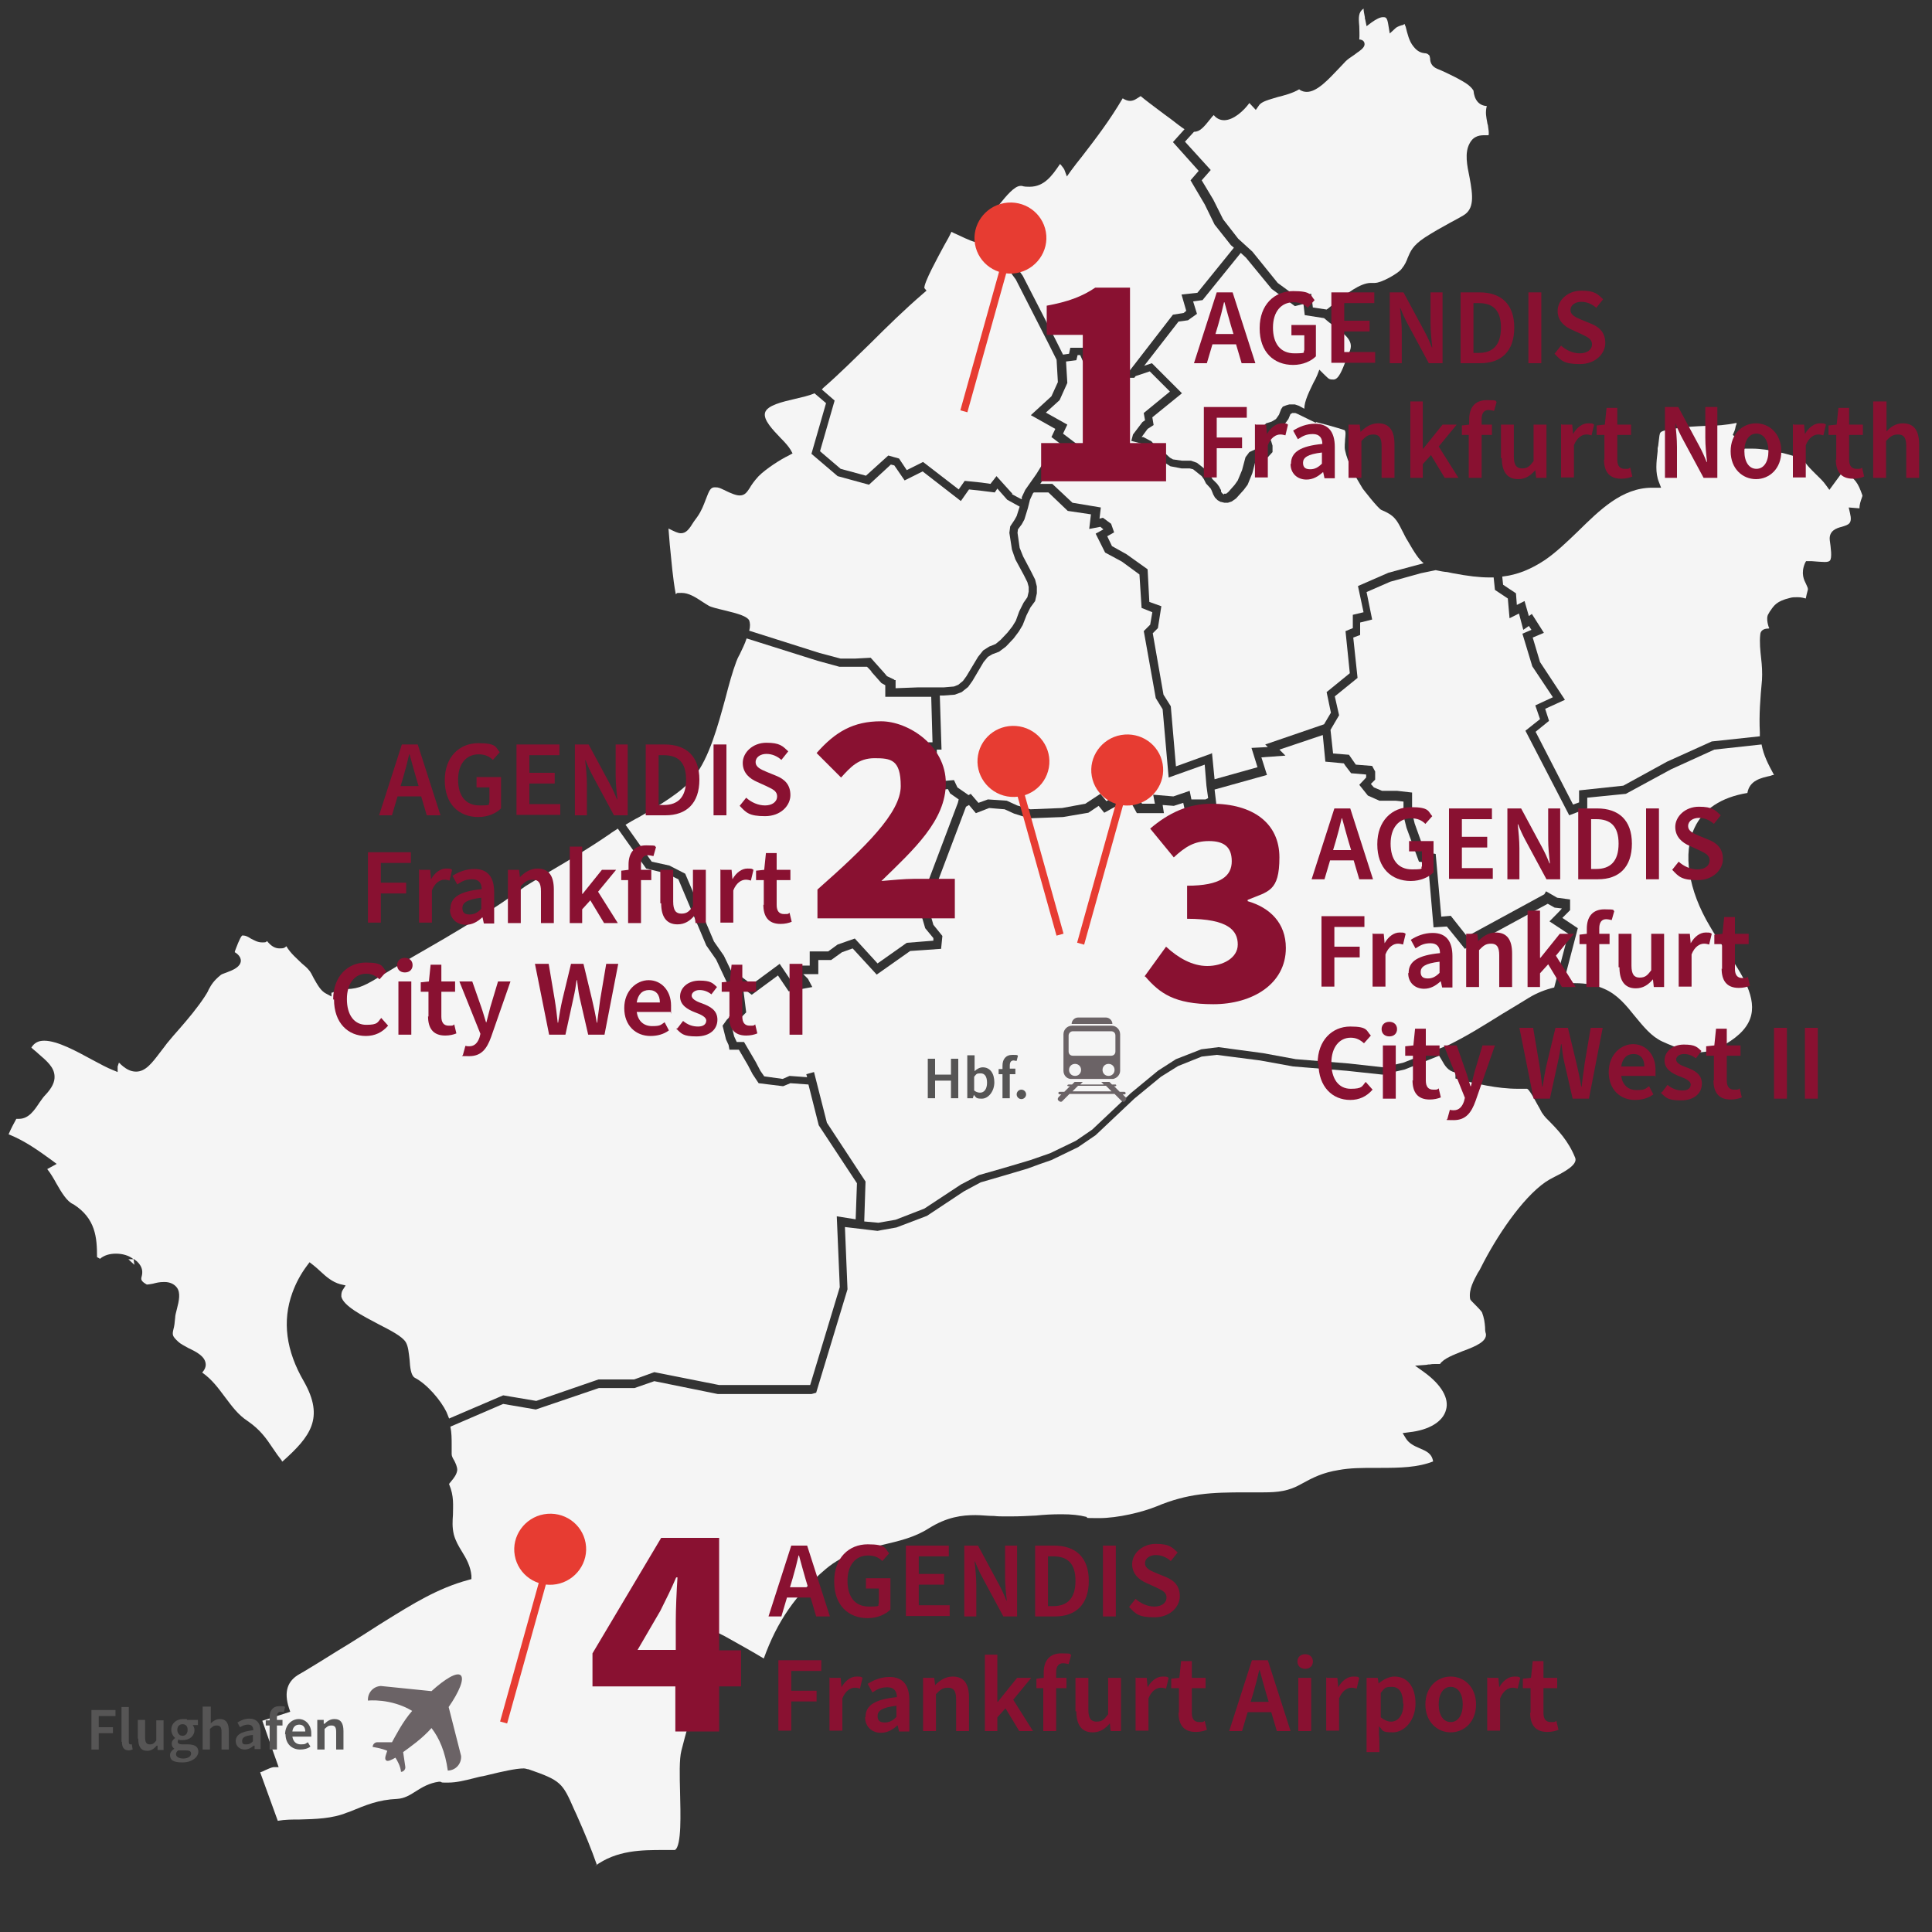
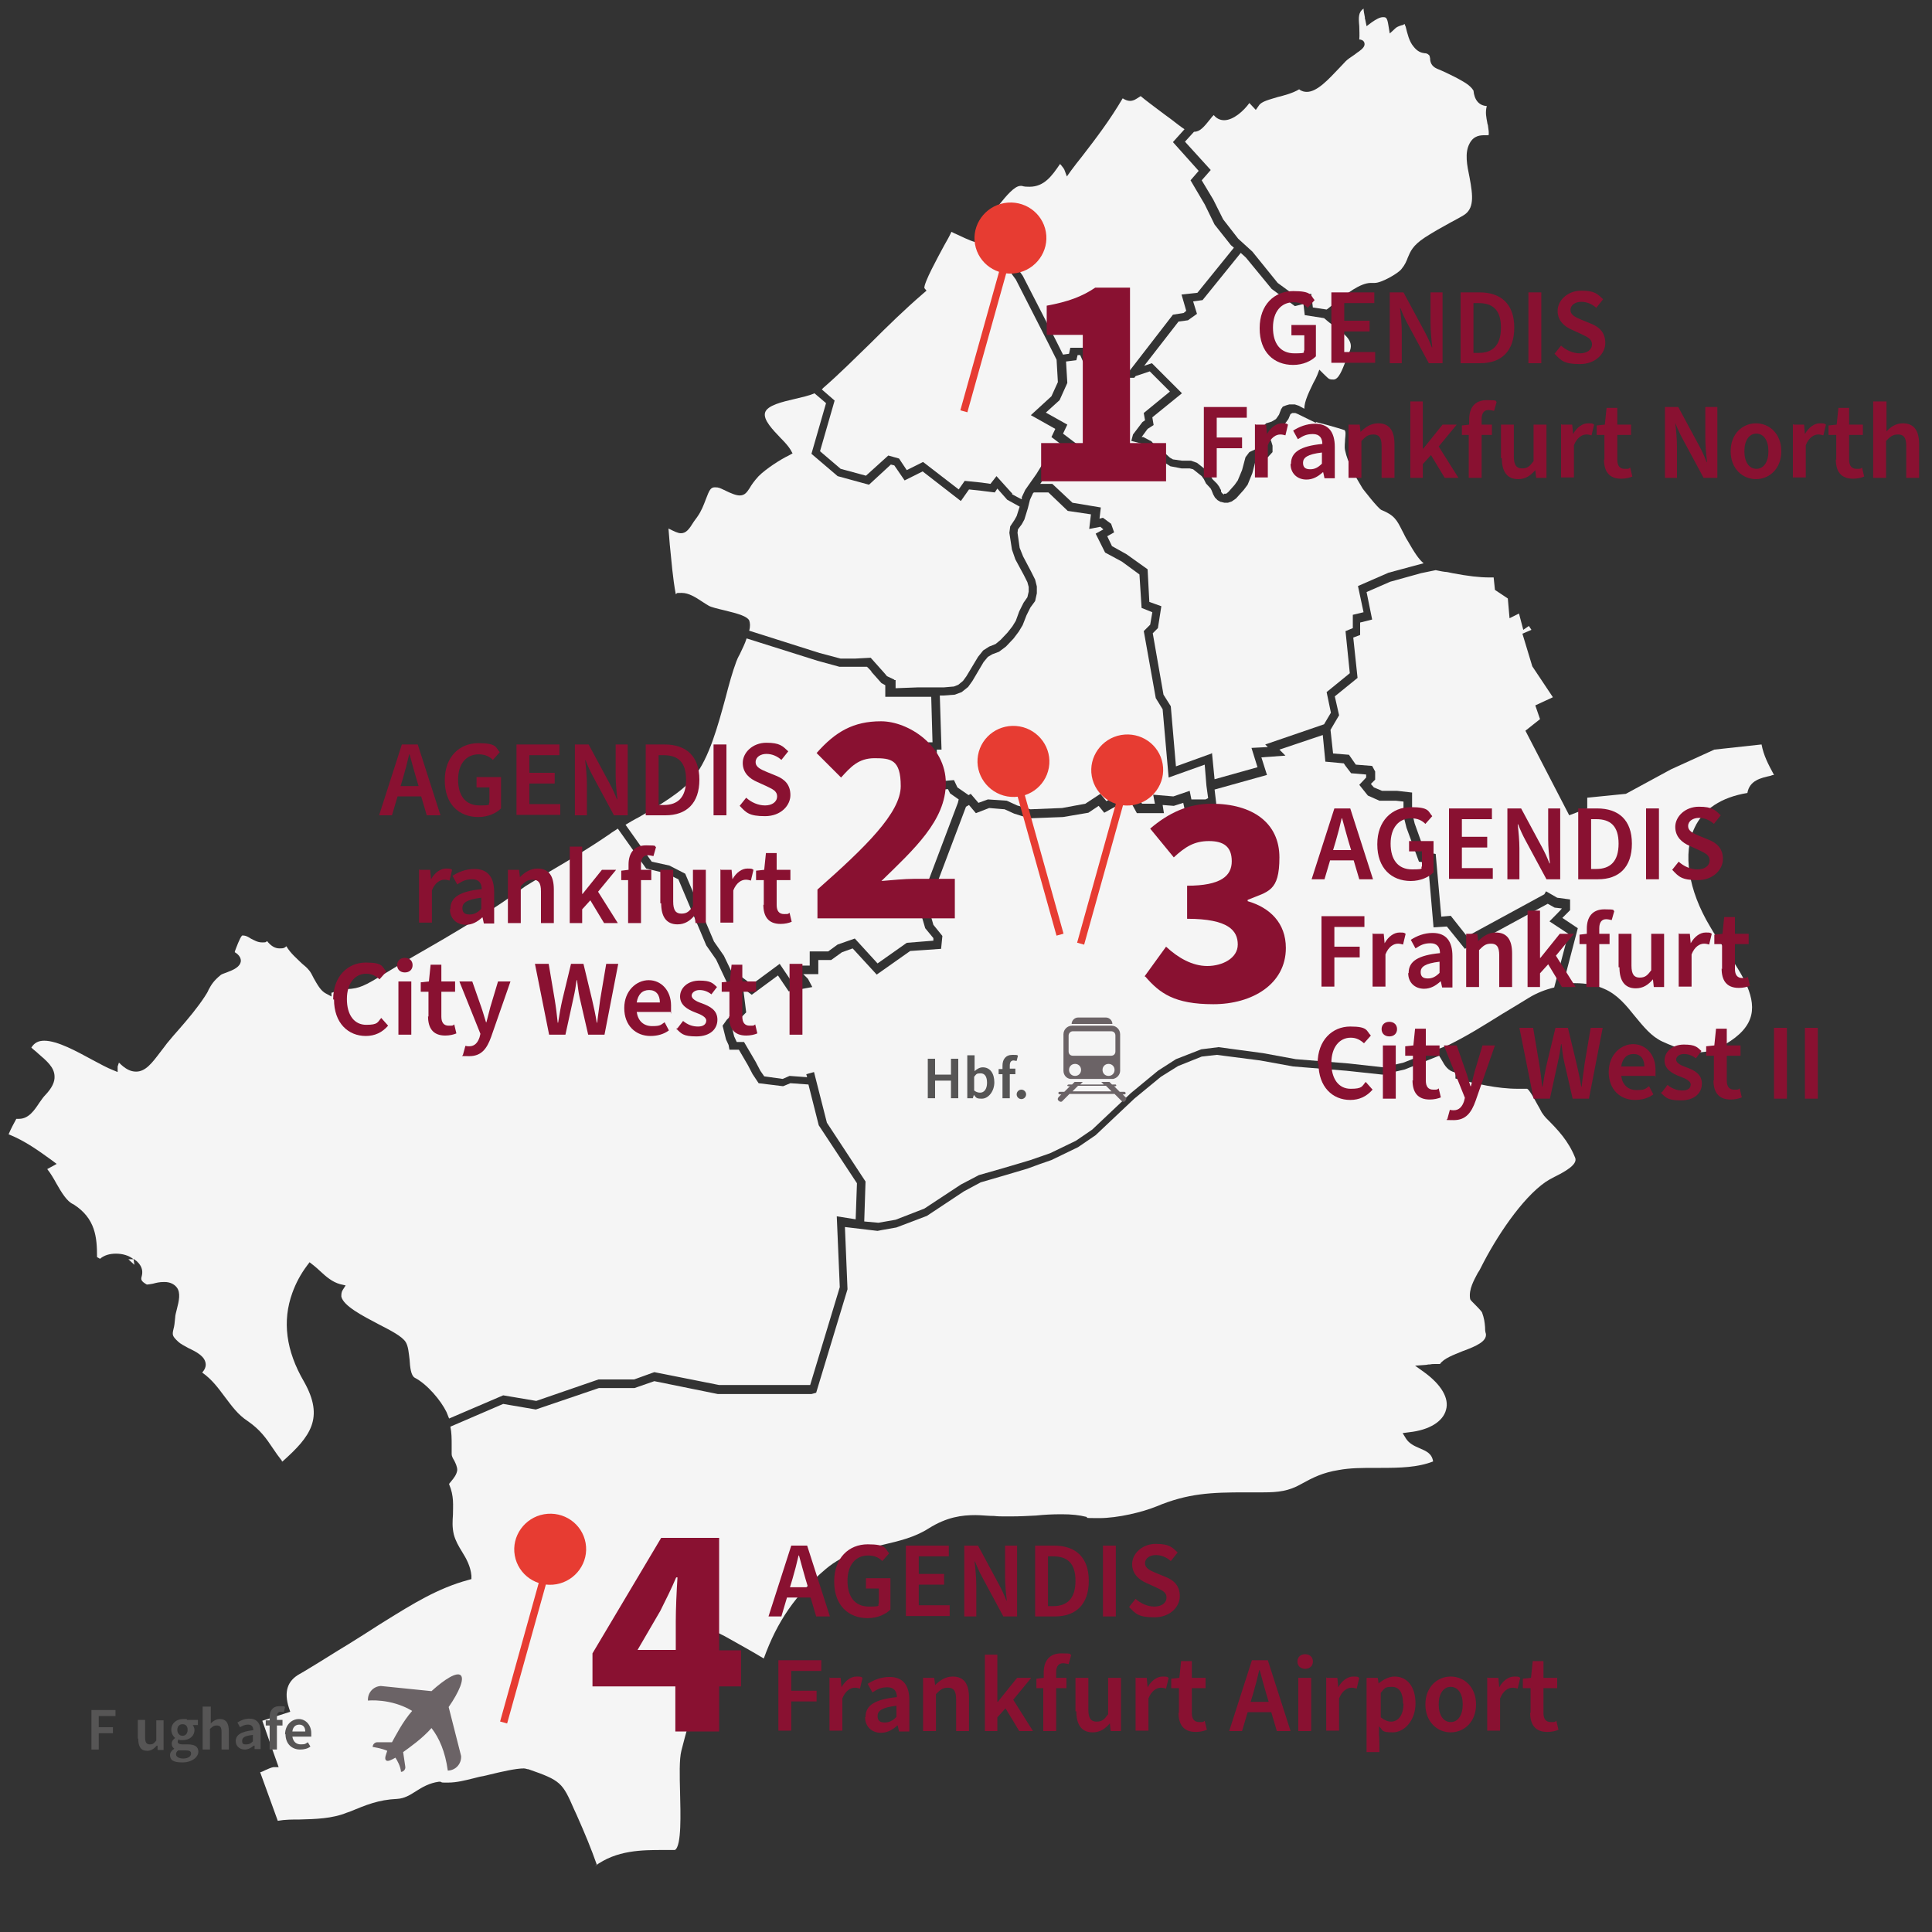
<svg xmlns="http://www.w3.org/2000/svg" id="Ebene_1" version="1.1" viewBox="0 0 450 450" width="380" height="380">
  <rect x="0" y="0" width="450" height="450" fill="#333333" stroke="none" />
  <g>
-     <path d="M357.6,170.5l3.2-2.6-.9-2.8,4.6-2.1-5.8-8.8-1.7-5.7,2.6-1.1-2.8-4.4-.7.5-1-3.5-1.8.9-.2-2.7-3-2-.2-1.9c3.5-.4,6.7-1.7,10-3.9,2.6-1.8,5-4.1,7.6-6.6,5.1-5,10.3-10.2,17.3-10.2s.4,0,.6,0h1.5l-.5-1.3c-.9-2.2-.6-4.7-.3-7.2v-.7c.1-.4.2-.9.2-1.2.2-1.5.2-2.2.5-2.5.4-.4,1.6-.6,3.5-.9,2.3-.4,4.7-.5,7-.6,2.4,0,4.8-.2,7.2-.7,0,.2-.1.5-.2.7-.1.5-.2,1-.4,1.4l-.3.7.6.5c.4.3.7.5,1,.6,0,.3,0,.8.2,1.4l.2.9.9-.2c.5,0,1.1,0,1.7,0,3.5,0,8.8,1.3,11.8,2.5.9,1.5,2,2.5,3,3.5.8.8,1.6,1.5,2.3,2.5l.8,1.1,3.3-4.5c2.8,2.1,3.3,2.7,4.4,5.8,0,.2-.1.4-.2.7-.2.6-.5,1.4-.5,2.3l-2.5-.2.3,1.3c.6,2.5-.3,2.7-1.9,3.2-1.2.3-3.1.9-2.8,3.2.2,1.5.6,4.1,0,4.7-.2.2-.6.3-1.2.3s-1.8-.1-3.1-.2h-1.2c0-.1-.3.5-.3.5-1,2.4-.2,3.9.3,4.9.3.6.4.9.4,1.2-.2.7-.4,1.6-.5,2.1-.4-.1-1-.3-1.9-.3s-1.2,0-1.9.2c-2.9.7-3.6,1.7-4.4,2.9-.2.2-.3.5-.5.8-.7,1,.1,3.3.2,3.3h0c0,.1-.2.1-.2.1-.5,0-1.8.1-1.9,1.4-.2,1.8,0,3.7.2,5.5.2,1.7.3,3.4.2,5.1-.4,4.3-.7,8.2-.5,12.1v1l-11.2,1.2-10.4,4.7-10.2,5.6-10.3,1.1v2.8l-1.4.5-8.7-16.9h-.1Z" style="fill: #f5f5f5;" />
    <path d="M395.4,244.9c-2.3,0-4.7-.7-8.2-2.3-2.6-1.2-4.4-3.5-6.4-5.9-2-2.5-4.1-5.1-7.2-6.4-2-.9-4.3-1.3-6.7-1.3s-1.9,0-2.8.2l3.4-13-3.6-2.4,1.8-1.8v-2.5l-3-.4-2.6-1.5-.4.7-18,9.8-3.8-4.8-2.2.2-1.3-14.6-2.5-.4-2.4-6.7-.6-2.5v-4.7l-3.5-.4h-3.5l-1.9-.8-.7-.8,1-1v-1.9l-.7-1.3-3.8-.3-.7-1-.9-1.3-3.7-.3-.6-5.5,2-3.4-1-4.4,5.3-4.3-1-9.4,1.6-.6v-2.9l2.8-.7-1.3-6.4,5.5-2.4,7.2-2,3.4-.7c.6.1,1.3.3,2.2.4.5,0,1.1.2,1.7.3,3.7.7,6.3,1,8.7,1s.6,0,.9,0l.3,2.9,3,2,.4,4.6,2.2-1.1,1,3.8,1.3-.9.6.9-2.1.9,2.3,7.6,4.8,7.2-4.1,1.9,1.1,3.2-3.4,2.7,10.2,19.7,4.2-1.6v-2.5l9-.9,10.5-5.7,10.1-4.6,11-1.2c.5,2.6,1.5,4.5,2.9,7.1-.3,0-.6.1-.8.2-2.3.5-4.9,1.1-5.4,4-6.1,1-10.3,3.8-12.3,8.1-2.8,5.9-1.5,14.5,3.6,23,.9,1.6,2,3.2,3.2,4.9,3.7,5.3,7.5,10.9,6.4,15.7-.6,2.6-2.6,4.8-6,6.8-2.1,1.3-4.2,1.9-6.3,1.9" style="fill: #f5f5f5;" />
    <path d="M305.8,71.7l-.4-3.3-3.3.8-4.5-3.3-5.9-7.3-3.3-3-3.5-4.5-2.3-4.6-2.7-4.5,2.1-2.4-6-6.6,2.1-2.3h0c1.4,0,2.3-1.1,3.9-3.1.2-.3.4-.5.7-.8.8,1,1.8,1.2,2.4,1.2,2.2,0,4.6-2.2,5.9-4,.2.2,1.5,1.6,1.5,1.6l.7-1c.6-1,2.5-1.4,4.4-2,1.6-.4,3.5-.9,5-1.8.6.5,1.3.6,1.8.6,2.4,0,5.1-3,7.3-5.3.7-.7,1.3-1.4,1.7-1.8.5-.5,1.1-.9,1.7-1.3.5-.3.9-.7,1.4-1,.8-.6,1.5-1.2,1.3-2-.2-.7-.9-.8-1.2-.8.1-1.1,0-2.1,0-3.1-.2-2.1-.2-3.3,1-4.1,0,.7.2,1.3.3,2,0,.2,0,.4.1.6l.3,1.5,1.2-.9c1-.7,1.9-1.2,2.6-1.2s1,0,1.3,2l.3,1.8,1.3-1.2c.3-.3.8-.5,1.4-.7.3,0,.5-.2.8-.3,0,.2.1.4.2.6.4,1.6.8,3.4,1.8,4.6,1,1.3,1.9,1.5,2.6,1.6.4,0,.7.1,1,.4.2.1.2.4.3.8,0,.7.2,1.8,1.6,2.4,1.5.6,2.9,1.3,4.5,2.1,1.8,1,3.2,1.7,4,3,.2,2.2,1.3,3.5,3.1,3.6-.4,1.5-.1,2.7.1,3.8,0,.3.2.6.2,1,.3,1.7.1,2,.1,2h-.8c-1,0-2.6,0-3.6,1.9-1.2,2.2-.6,5.1,0,8,.8,4.3,1.1,7.3-1.5,8.8-.9.5-1.9,1.1-2.9,1.6-2,1.1-4,2.2-6,3.5-2.9,1.9-3.4,3.3-4,4.7-.3.8-.6,1.6-1.5,2.7-.8,1-4.6,3.2-6.2,3.2h-.9c-2.5,0-5.8,2.6-8.4,4.7-.7.5-1.3,1.1-1.9,1.5l-3.3-.5h.1Z" style="fill: #f5f5f5;" />
    <path d="M262.5,86.2l-3.6-3.9-2.7,1.7-.7-.7h-1.8l-1-2.3h-3.4l-.3,1.4-1.4.2-1.7-3.4-7.7-15-3.7-5.1-4-4.3c.1-.4.2-.8,0-1.2-.2-.8-.7-1.5-1.3-2.1,1.2-1,2.3-2.4,3.5-3.8,1.7-2.1,3.6-4.4,5-4.4s.2,0,.3,0c.6.2,1.2.2,1.8.2,3.4,0,5.2-2.5,7.1-5.3l.2.2c.3.4.6.7.8,1.1l.6,1.6,1-1.4c.8-1.1,1.6-2.1,2.4-3.1,3.4-4.4,6.6-8.6,9.6-13.7.6.4,1.2.6,1.7.6.9,0,1.5-.5,2-.8.2-.1.4-.3.5-.3,1.3,1.1,2.7,2.1,4,3.1,1.1.8,2.1,1.6,3.1,2.3,1.3,1,2.3,1.8,3.1,2.3l-2.7,3,6,6.7-1.9,2.2,3.3,5.6,2.3,4.7,3.8,4.8.7.6-8.5,10.5-3.7.4,1.1,3.8-.6.5-2.5.4-10.2,13.2h-.8l.3-.3Z" style="fill: #f5f5f5;" />
    <polygon points="236.9 187.6 234.5 186.5 230.1 186.2 227.9 187 226.1 184.9 225.6 185.2 223 183.4 222.2 181.7 217.2 182.1 216.9 183.5 216.3 183.6 216.3 182.1 215.4 180.4 218.2 177.8 218.2 174.6 219.3 174.6 218.9 162 219.8 162 222.4 161.8 224 161.2 225.5 160 226.5 158.6 229.1 154.2 230.1 153 231.1 152.4 232.7 151.8 234.3 150.6 236.1 148.7 237.3 147.1 238.2 145.6 239.1 143.3 240 141.5 241.1 140 241.5 138.2 241.5 136.6 241.1 135 240.2 133.2 238.3 129.6 237.5 127.6 237 124.1 237.1 123.3 238 122.1 238.6 121 239.4 118.4 239.9 116.4 240.6 114.9 240.8 114.7 244.2 114.7 248.7 119 254.1 119.8 253.7 123.2 256.3 122.7 257 123.3 255.2 124.3 257.4 128.7 261.3 130.8 265.4 133.8 265.9 141.6 268.4 142.6 267.9 145.5 266.4 147 266.5 147.5 269.2 162.6 270.8 165.2 272.2 181.1 280.6 178.1 281 183 281.4 185.9 280.8 186.2 277.5 186.2 277.1 184.2 273.3 185.5 268.6 185.1 269 187.2 266 187.2 263.8 183.2 257.7 186.6 256.3 184.9 252.8 187.2 247.4 188.2 240 188.5 236.9 187.6 236.9 187.6" style="fill: #f5f5f5;" />
    <path d="M235.8,115l-3.7-4.1-1.4,1.8-2.1-.3-3.9-.4-1.4,2-8.3-6.4-3.8,1.9-1.8-2.7-2.5-.7-5.2,4.7-5.9-1.6-4.8-4.1,3.4-11.8-3-2.6c.1,0,.2-.2.3-.3,3.8-3.3,7.5-7,11.1-10.5,3.9-3.9,8-7.9,12.3-11.6l.7-.6-.5-.6c-.1-1.3,3.1-7.1,4.6-9.9.7-1.2,1.3-2.3,1.7-3.2.4.2,1,.5,1.5.7,2.3,1.1,3.9,1.8,4.8,1.8s.4,0,.6,0c.3,0,.5-.2.7-.4l3.8,4.1,3.6,4.9,7.6,14.9,1.9,3.8.3,5.2-1.5,3.3-4.8,4.4,5.7,3.2-.9,1.9,4.1,3.1-.7.6-1.5,1-2.5.6-1.3.7-.8,1.3-.8,1.3-2.6,3.7-.8,1.7v.5c-.1,0-2.3-1.2-2.3-1.2h0Z" style="fill: #f5f5f5;" />
    <path d="M282.2,175.5l-8.3,3-1.2-14-1.7-2.7-2.5-14.3,1.2-1.2.8-5.1-2.8-1-.4-7.6-4.9-3.5-3.4-1.9-1.1-2.3,1.6-.9-.7-2-1.9-1.4-.8.2.3-2.6-6.6-1.1-4.7-4.4h-2.8l1-1.5.8-1.4.5-.8.6-.3,2.6-.7,1.9-1.2,1.5-1.3.8-.4-.4-.9v-.2l-.3-.2-3.7-2.8,1-2.1-5-2.8,3.2-2.9,1.8-4-.3-5,2.4-.3.3-1.2h.6l1,2.3h2.2l1.2,1.2,2.6-1.6,3.1,3.4h2.5l.3-.4,3.3-1.1,4.7,4.7-6.1,5,.3,1.7-.6.4-2.2,2.9-.4,1.5,2.3.6,1.4.7,1.1,1.3,2,1.4,1.2,1.2,1.1.7,2.6.5h1.9l.8.2,2,1.6.5.7.5,1,1.1,1.2.2.4.2.5.2.5.4.7.6.6.7.4h.1l.8.2h.8l.9-.3,1-.7,1.8-2,.9-1.2,1.1-2.7.7-2.7.4-.5.5-.2h1.1l.9-.3,1.1-1.2v-1.5l-.3-1-.5-1.2v-.4l.9-.9,1-.3,1.5-.9,1.1-1.5.5-1.2h.1l.3-.2h.7l.5.2,4.3,2.1v-.2c.7.2,1.6.4,2.7.7,1.4.4,3.5,1,4,1.2.3.4.2,1.1.1,2.1,0,.8-.2,1.7,0,2.6.6,2.9,2.5,6.3,4.1,8.9,0,0,3.6,4.7,4.4,5,3,1.2,3.6,2.4,4.8,4.8.4.7.7,1.5,1.3,2.4,1.6,2.8,2.6,4.3,3.7,5.2l-.8.2-7.4,2-7.1,3.1,1.3,6.1-2.5.6v3.1l-1.7.7,1,9.8-5.4,4.4,1,4.8-1.6,2.7-13.7,4.7.6.6-3.8.2,1.4,4.5-10,2.8-.6-6.1h-.1Z" style="fill: #f5f5f5;" />
    <path d="M285.1,115.2l-.3-.2-.2-.2-.2-.3v-.4c-.1,0-.4-.7-.4-.7l-.5-.7-1.1-1.1-.5-.9-.7-1-2.4-1.9-1.4-.5h-2.1c0,0-2.1-.3-2.1-.3l-.7-.4-1.2-1.1-1.9-1.3-1.2-1.4-1.9-1h-.4c0,0,1.4-1.9,1.4-1.9l1.4-.9-.3-1.8,6.9-5.6-7-7-1.8.6,8-10.3,2.2-.3,2.1-1.5-.9-2.9,2.2-.3,8.9-11,1.2,1.1,6,7.3,5.4,4,2-.5.3,2.6,4.5.7c.7.6,1.5,1.3,2.3,1.8,3,2.3,4.7,3.7,3.6,6.1-.3.7-.6,1.5-.9,2.2-.8,2-1.6,4.2-2.8,4.2s-1.1-.2-2.3-1.3l-1-1-.5,1.3c-.2.5-.5,1.1-.9,1.8-.9,1.9-2.1,4.2-2.1,6l-1.3-.7-.9-.3h-1.3l-.7.2-.8.3-.4.6-.5,1.3-.7,1-1,.6-1.3.4-1.6,1.7-.2,1.4.7,1.7.2.6v.4l-.3.3h-1.4c0,0-1.3.6-1.3.6l-.9,1.2-.8,3-1,2.4-.7,1-1.5,1.7-.5.4h-.6c0,0-.3,0-.3,0h.4Z" style="fill: #f5f5f5;" />
    <path d="M65.7,340.3c-.8-1-1.5-2-2.1-2.9-1.6-2.4-3-4.4-5.9-6.4-2.3-1.5-3.7-3.5-5.3-5.6-1.5-2-3-4.1-5.3-5.7.6-.7.9-1.4.8-2.1-.2-1.7-2.1-2.7-4-3.6-.9-.5-1.9-1-2.4-1.5-1.4-1.3-1.4-1.6-1.1-2.9.2-.7.3-1.5.4-2.7,0-.5.2-1.2.4-2,.5-1.9.9-3.8,0-5-.6-.8-1.6-1.3-2.9-1.3s-1.9.2-2.7.4c-.6.1-1.1.2-1.4.2h0c-1.4-.8-1.4-1.2-1.2-1.9.2-.8.4-2.1-1.1-3.5-.3-.2-.5-.4-.8-.6l.2,1.4-1.4-1.3h1.2c-1.1-.9-2.6-1.3-4.1-1.3s-2.8.4-3.7,1.2l-.7-.4c0-4.5-.3-9-5.5-12.3h0c-1.5-.6-2.8-2.8-4-4.9-.6-1.1-1.3-2.3-2.1-3.3l2.2-1.2-1.2-.9c-2.9-2.1-6.2-4.5-10-6,.6-1.4,1.2-2.5,1.8-3.6h.6c2.3,0,3.6-2,4.8-3.8.5-.7.9-1.3,1.4-1.8,1.5-1.6,2.2-3,2.1-4.4-.1-2-1.7-3.4-3.8-5.2-.5-.5-1.1-.9-1.6-1.4.7-1.1,1.6-1.6,3-1.6,3.1,0,7.6,2.5,11.1,4.4,1.9,1,3.5,1.9,4.8,2.4l1.2.5v-1.3c.1-.3.2-.6.3-.9,1.5,1.5,2.7,2.1,4,2.1,2.2,0,3.7-2,5.6-4.5.3-.4.7-.9,1-1.3.2-.3.4-.5.6-.8,1-1.2,2-2.4,3-3.5,2-2.3,4.1-4.8,5.8-7.4.4-.6.7-1.1.9-1.6.6-1.1,1.1-2,2.8-3.4.2-.2.9-.4,1.4-.6,1.6-.6,3.2-1.3,3.3-2.7,0-.9-.7-1.6-1.4-2v-.2c.3-.8,1.2-3.3,1.7-3.7h.3c.5,0,1.1.3,1.7.7.8.4,1.6.9,2.6.9s.8,0,1.2-.3c.9,1.1,1.8,1.7,2.9,1.7s1.1-.1,1.6-.5c1,1.7,2.5,2.9,3.6,4,.6.5,1.2,1,1.6,1.5.4.4.8,1.2,1.2,2,.8,1.4,1.6,2.9,2.8,3.5l1.3.7v-.9h.2c.8-.4,1.4-.6,1.7-.8h.5c3.5,0,4.6-.4,8.3-2.6,3.8-2.3,7.6-4.6,11.3-6.7,2.8-1.6,5.7-3.3,8.5-5,4.8-2.9,8.7-5.4,12.3-8l2.4-1.7c1.9-1.2,3.9-2.3,5.8-3.5,4.6-2.7,9.4-5.6,13.9-8.7.5-.4,1.1-.7,1.8-1.2l6.6,9.3,4.6,1.1,2.9,1.4,6.5,15.4,2.3,3.3,3.2,6.8,1-.6.7,5.4-2.4,2.4-1,1.4.8,3.2.6,1.3.2,1.1h2.2l2.1,3.6,1.1,2.1,1.4,2.1,5.7.7,1.7-.7,4.2.3,2.4,9.5,8.9,13.5-.3,8.4-4.4-.7.7,16.5-6.9,22.8h-21.2l-15.1-3-4.7,1.7h-8.3l-14.5,5-7.7-1.3-12.6,5.4c-.2-.5-.4-1-.6-1.5-1.3-2.7-4.5-6.5-7.4-8-.9-.5-1.1-2.5-1.2-4.2-.2-1.6-.3-3.1-.9-4.1-.9-1.4-3.5-2.7-6.4-4.2-3.6-1.9-8.1-4.2-8.6-6.4,0-.5,0-1,.3-1.5l.7-1.1-1.3-.3c-1.8-.5-3.2-1.7-4.6-3-.5-.5-1-.9-1.6-1.4l-.9-.7-.6.8c-1.5,2-2.6,4.1-3.4,6.3-2.4,6.6-1.5,13.5,2.7,20.7,4.8,8.5,1.5,12.8-5,18.6h-.2Z" style="fill: #f5f5f5;" />
    <path d="M139,434.3c-1.3-3.7-2.7-7.1-4.7-11.6l-.6-1.3c-2.7-6.2-3.1-6.7-10.6-9.3-.3,0-.7-.2-1.1-.2-1.9,0-5.3.8-7.8,1.4-.7.2-1.3.3-1.7.4-.7.1-1.4.3-2.2.5-2,.5-4,1-5.9,1s-1.3,0-1.8-.2h-.4c-2.2.3-3.9,1.3-5.3,2.2-1.4.9-2.7,1.7-4.4,1.8-4.4.2-7.2,1.4-11.1,3l-.6.2c-3.4,1.4-7.3,1.5-11.1,1.6-1.6,0-3.3,0-5,.3,0,0-3.9-10.7-4.1-11.3.4-.1.8-.3,1.2-.5.7-.3,1.3-.6,1.9-.7h1.2l-1.6-4.5c-.7-2.1-1.5-4.2-2.2-6.3,1.9-.6,6.5-2.1,6.5-2.1l-.3-.9c-1.2-3.7-.4-6.3,2.5-7.9.7-.4,1.4-.8,2.2-1.3,3-1.8,6.1-3.8,9.1-5.6,2.4-1.5,4.8-3,7.1-4.5l1.6-1c6.3-3.9,12.2-7.6,19.3-9.5l.7-.2v-.8c-.2-2.2-1.2-4-2.2-5.6-.8-1.3-1.5-2.5-1.9-4-.4-1.7-.3-3.1-.2-4.6,0-2.1.3-4.3-.9-7.1,0-.2.4-.5.5-.7.6-.7,1.3-1.6,1.4-2.6,0-.8-.4-1.6-.7-2.2-.3-.5-.6-1-.6-1.5v-2.1c0-1.5,0-2.9-.3-4.3l12.3-5.3,7.6,1.3,14.7-5h8.3l4.6-1.6,14.8,3h21.8l1.1-.3,7.3-24.1-.6-14.5,7.6.9,1-.2,3.4-.6,7.1-2.7,8.6-5.7,3.9-2.1,5.5-1.6,5.4-1.6,3-1.1,2.6-.9,6.2-3,4.1-2.8,9-8.5,6.2-5.1,4-2.5,5.5-2.2,3.5-.4,10.1,1.3,7.7,1.4,12.4,1,8.4.9,5.2-1.2,7.5-3,.5-.2c.2.3.4.7.6,1,.7,1.3,1.5,2.6,3.2,2.9v1.4l.7.2c4.2,1,8.9,2.2,13.9,2.2s1.4,0,2.1,0c.5.2,1.7,2.4,2.3,3.5.4.7.8,1.4,1.1,2,.4.6.7,1,1,1.3,2.8,2.8,5.2,5.3,6.8,9.3.6,1.6-2.6,3.3-4.8,4.4-.8.4-1.5.8-2.1,1.2-5.5,3.8-11.5,12.8-15.1,20-.2.4-.4.8-.7,1.2-.9,1.7-2.1,3.8-1.8,5.9,0,.3.2.5.9,1.2.5.5,1.7,1.7,1.9,2.1.5,1.4.6,2.2.7,3.4,0,.5,0,1,.2,1.6.2,1.7-2.1,2.8-5.4,4-2.2.9-4.4,1.7-5.3,3h-1c-.5,0-.9,0-1.3.1-.3,0-.5,0-.9.1l-2.6.2,2.1,1.5c4,2.9,5.9,6.1,5.1,8.8-.7,2.7-3.9,4.7-8.6,5.2l-1.5.2.8,1.3c.7,1.1,1.9,1.7,3.1,2.2,1.6.7,2.9,1.2,3.2,3.1-3.6,1.4-7.6,1.5-12.3,1.5h-1.1c-3.1,0-5.9,0-8.6.5-3.7.6-5.9,1.7-8.8,3.3-2.8,1.6-5.3,1.9-8.7,1.9s-1.2,0-1.8,0h-2.3c-8.1,0-13.5.2-20.9,3.3-3.2,1.3-8.9,2.7-13.3,2.7s-2.2-.1-3-.3c-1.6-.4-3.4-.6-5.7-.6s-4,.1-6,.3c-1.9.1-3.9.2-5.7.2s-1.1,0-1.6,0c-.8,0-1.6,0-2.4-.1-1.5,0-3-.2-4.4-.2-3.1,0-6.6.4-10.9,3.1-3.3,2.1-6.8,2.9-10.6,3.8-4.5,1-9.1,2.1-13.3,5.6-7.1,6-11.4,12.3-14.5,20.9-2.8-1.7-5.9-3.4-9.1-5.2l-.6-.3-1-.5-.4,1.1c-3.5,10.1-6.1,18.5-8.1,26.4-.5,2-.4,5.8-.3,9.7.1,4.7.4,12.5-1.2,13.4h-2.5c-5.2,0-11.1,0-16.2,3.8" style="fill: #f5f5f5;" />
    <path d="M208.3,158.3l-1.7-.8-.5-.6h0l-3.3-3.7-3.7.2h-3.3l-4.9-1.3-16.4-5.2c.3-1.1.2-1.8,0-2.4-.5-.9-2.2-1.5-6-2.4-1.3-.3-2.9-.7-3.4-1s-1-.6-1.6-1c-1.5-1-3.1-2-4.7-2s-.9,0-1.4.3c-.7-3.7-1-7.7-1.4-11.6-.1-1.3-.2-2.5-.3-3.7h0c1.4.7,2.2,1.1,2.9,1.1,1.2,0,1.9-.9,3-2.7.2-.3.5-.7.8-1.1,1-1.4,1.5-2.8,2-4.1.8-2.1,1.1-2.8,2.1-2.8s1.2.2,2.1.6c1.8.9,2.9,1.3,3.7,1.3,1.2,0,1.7-.8,2.3-1.7.4-.7,1-1.6,2.1-2.8,1.7-1.7,5.1-3.9,7-4.8l.9-.5-.5-.9c-.5-.8-1.3-1.7-2.3-2.7-1.7-1.8-4.1-4.2-3.6-5.9.5-1.7,4-2.5,7-3.2,1.6-.4,3.2-.7,4.5-1.3l2.7,2.3-3.4,11.8,6.1,5.2,7.3,2,5.1-4.7.8.2,2.4,3.5,4.2-2.1,8.9,6.9,1.9-2.7,2.8.3,3.2.4.6-.9,2.3,2.6,2.9,1.6-.7,2.2-.5.9-1,1.5-.2,1.5.6,3.9.8,2.3,2,3.7.8,1.6.3,1.1v1.1l-.3,1.3-.9,1.3-1,2-.8,2.2-.8,1.3-1.1,1.4-1.6,1.7-1.2,1-1.5.6-1.4.9-1.2,1.5-2.7,4.5-.8,1.1-1.1.9-1,.4-2.3.2h-6l-5.3.2v-1.9h-.3Z" style="fill: #f5f5f5;" />
    <path d="M201.3,284.4l.3-9.2-9-13.7-3-11.8-1.8.5.2.7-4.1-.3-1.6.7-4.3-.6-.9-1.3-1.1-2.1-2.7-4.6h-1.7l-.6-1.3-.5-2.1.4-.6,2.9-2.9-.7-5.6,2,1.5,6.1-4.5,2.5,3.7,5.5-1-1-1.9-1.1-1.1h3.5v-3.3h3l2.5-1.8,2.5-.9,5.6,6.1,7.8-5.5,7.2-.5.3-3-2.1-2.6-1.2-4.2,8.8-23.3.7-.4,1.6,1.9,3.1-1.2,3.6.3,2.2,1,3.5,1.1,7.9-.3,5.9-1,2.4-1.6,1.3,1.6,5.8-3.2,1.8,3.3h6.3l-.3-1.9,2.6.2,2.2-.7.3,1.4h5.3l2.1-1.1-.4-3.4,12.2-3.4-1.3-4.1,5.6-.4-1.4-1.4,10.1-3.4.6,6.2,4.3.4.4.6,1.3,1.7,3.5.3v.7l-1.6,1.7,2,2.5,2.7,1.2h3.8l1.8.2v3.3l.7,2.8,2.9,7.9,2.1.3,1.3,15,3.1-.2,4.2,5.2,19.3-10.5,1.6.9,1.7.2h0c0,.1-2.9,3-2.9,3l4.4,2.9-3.3,12.5c-2.1.5-4.1,1.3-5.9,2.4-2.1,1.3-4.1,2.5-6.1,3.7-4.2,2.6-8.1,5.1-12.6,7.3h0l-3.1,1.2-7.4,2.9-4.7,1.1-8.1-.9-12.3-1-7.6-1.4-10.4-1.4-4,.5-5.9,2.3-4.2,2.7-6.3,5.2-9,8.5-3.8,2.6-6,2.9-4.6,1.6-1,.3-5.4,1.6-5.6,1.6-4.2,2.2-8.5,5.6-6.7,2.6-4,.7-3.3-.3h0Z" style="fill: #f5f5f5;" />
    <path d="M172,227l-1,.6-2.4-5-2.3-3.3-6.7-15.8-3.7-1.9-4.1-.9-6.1-8.6c1-.6,2-1.2,3-1.7,4.7-2.7,10.1-5.9,12.8-9.2l.2-.3c3.5-4.4,5.5-11.8,7.3-18.4.8-3.1,1.6-6,2.5-8.4.1-.3.4-1,.8-1.7.5-1.1,1.2-2.4,1.6-3.7l16.5,5.2,5.1,1.4h6.4c0-.1,1.1,1.1,1.1,1.1h-.1l2.4,2.7.9.5v2.7h10.7l.3,10.6h-1v4.2l-3.3,3,1.3,2.6v3.2l4-.6.3-1.3,2.3-.2.5,1,2,1.4-.2.8-9.1,24.1,1.5,5.1,1.9,2.3v.6l-6.2.5-6.8,4.8-5.3-5.8-4,1.4-2.2,1.6h-4.3v3.3h-2.4l-1.9,1.9,1.7,1.7-1.5.3-2.9-4.3-6.5,4.8-3.1-2.3h0Z" style="fill: #f5f5f5;" />
  </g>
  <g style="isolation: isolate;">
    <g style="isolation: isolate;">
      <path d="M190.5,207.1c11.1-9.8,19.3-17.8,19.3-24s-2.3-6.5-6.1-6.5-5.6,2.1-7.8,4.5l-5.7-5.7c4.4-5,8.6-7.4,15-7.4s15.1,5.7,15.1,14.4-7.4,15.4-15,22.8c2.3-.2,5.5-.5,7.5-.5h9.6v9.2h-32v-6.7Z" style="fill: #891131;" />
    </g>
  </g>
  <g style="isolation: isolate;">
    <g style="isolation: isolate;">
      <path d="M93.8,173.4h3.5l5.3,16.5h-3.2l-1.3-4.4h-5.5l-1.3,4.4h-3l5.3-16.5ZM93.4,183.1h4.1l-.6-2c-.5-1.7-1-3.6-1.5-5.4h-.1c-.4,1.8-.9,3.7-1.4,5.4l-.6,2Z" style="fill: #891131;" />
      <path d="M103.6,181.7c0-5.4,3.4-8.6,7.8-8.6s4,1,5,2.1l-1.6,1.8c-.8-.8-1.8-1.3-3.3-1.3-2.9,0-4.8,2.2-4.8,5.9s1.7,6,5,6,1.8-.3,2.3-.7v-3.5h-3v-2.4h5.7v7.3c-1.1,1.1-3,2-5.3,2-4.5,0-7.8-3-7.8-8.5Z" style="fill: #891131;" />
      <path d="M120.3,173.4h10v2.5h-7v4.1h5.9v2.5h-5.9v4.8h7.2v2.5h-10.2v-16.5Z" style="fill: #891131;" />
      <path d="M133.9,173.4h3.2l4.9,9.1c.6,1.1,1.2,2.4,1.7,3.7h.1c-.2-1.8-.4-3.8-.4-5.6v-7.2h2.8v16.5h-3.2l-4.9-9.1c-.6-1.1-1.2-2.4-1.7-3.7h-.1c.2,1.7.4,3.8.4,5.6v7.2h-2.8v-16.5Z" style="fill: #891131;" />
      <path d="M150.4,173.4h4.4c5,0,8.1,2.7,8.1,8.2s-3,8.3-7.9,8.3h-4.6v-16.5ZM154.6,187.5c3.3,0,5.2-1.8,5.2-5.9s-1.9-5.7-5.2-5.7h-1.2v11.6h1.2Z" style="fill: #891131;" />
      <path d="M166.2,173.4h3v16.5h-3v-16.5Z" style="fill: #891131;" />
      <path d="M172.2,187.8l1.6-2c1.2,1.1,2.8,1.8,4.4,1.8s2.8-.8,2.8-2.1-1.1-1.7-2.5-2.4l-2.2-1c-1.6-.7-3.3-2-3.3-4.4s2.3-4.7,5.5-4.7,3.8.8,5.1,2l-1.6,2c-1-.9-2.2-1.4-3.5-1.4s-2.5.7-2.5,1.9,1.2,1.7,2.6,2.3l2.2.9c2,.8,3.3,2.1,3.3,4.5s-2.2,4.9-5.9,4.9-4.4-.8-5.9-2.4Z" style="fill: #891131;" />
    </g>
  </g>
  <g style="isolation: isolate;">
    <g style="isolation: isolate;">
-       <path d="M85.7,198.5h10v2.5h-7v4.6h5.9v2.5h-5.9v6.8h-3v-16.5Z" style="fill: #891131;" />
      <path d="M97.8,202.6h2.4l.2,2.2h0c.9-1.6,2.2-2.5,3.5-2.5s1,.1,1.4.3l-.6,2.5c-.4-.1-.7-.2-1.2-.2-1,0-2.2.7-2.9,2.5v7.5h-3v-12.4Z" style="fill: #891131;" />
    </g>
    <g style="isolation: isolate;">
      <path d="M104.9,211.7c0-2.7,2.2-4.1,7.3-4.6,0-1.3-.6-2.3-2.2-2.3s-2.4.5-3.5,1.2l-1.1-2c1.4-.9,3.1-1.6,5.1-1.6,3.1,0,4.6,1.9,4.6,5.4v7.3h-2.4l-.3-1.4h-.1c-1.1,1-2.3,1.7-3.8,1.7-2.2,0-3.7-1.5-3.7-3.6ZM112.1,211.7v-2.6c-3.4.4-4.4,1.2-4.4,2.4s.7,1.5,1.7,1.5,1.8-.4,2.7-1.3Z" style="fill: #891131;" />
      <path d="M118.5,202.6h2.4l.2,1.7h0c1.1-1.1,2.4-2,4.1-2,2.7,0,3.8,1.8,3.8,4.9v7.8h-3v-7.4c0-2-.6-2.7-1.9-2.7s-1.8.5-2.8,1.5v8.6h-3v-12.4Z" style="fill: #891131;" />
      <path d="M132.7,197.2h2.9v11h.1l4.5-5.6h3.3l-4.2,5.1,4.6,7.3h-3.2l-3.2-5.3-1.9,2.1v3.2h-2.9v-17.8Z" style="fill: #891131;" />
      <path d="M146.4,205h-1.7v-2.2l1.7-.2v-1.2c0-2.6,1.2-4.5,4.1-4.5s1.8.2,2.3.4l-.6,2.1c-.5-.1-.9-.2-1.3-.2-1,0-1.6.7-1.6,2.1v1.3h2.4v2.4h-2.4v10h-3v-10Z" style="fill: #891131;" />
      <path d="M153.8,210.4v-7.8h3v7.4c0,2,.6,2.8,1.9,2.8s1.8-.5,2.7-1.7v-8.5h3v12.4h-2.4l-.2-1.8h0c-1.1,1.3-2.3,2.1-4,2.1-2.6,0-3.8-1.8-3.8-4.9Z" style="fill: #891131;" />
      <path d="M168,202.6h2.4l.2,2.2h0c.9-1.6,2.2-2.5,3.5-2.5s1,.1,1.4.3l-.6,2.5c-.4-.1-.7-.2-1.2-.2-1,0-2.2.7-2.9,2.5v7.5h-3v-12.4Z" style="fill: #891131;" />
      <path d="M177.9,210.8v-5.8h-1.8v-2.2l1.9-.2.4-3.9h2.5v3.9h3.2v2.4h-3.2v5.8c0,1.4.6,2.1,1.7,2.1s.9,0,1.3-.3l.5,2.1c-.7.3-1.6.5-2.6.5-2.9,0-4-1.8-4-4.5Z" style="fill: #891131;" />
    </g>
    <g style="isolation: isolate;">
      <path d="M77.6,232.8c0-5.4,3.4-8.6,7.6-8.6s3.7,1,4.8,2.1l-1.6,1.8c-.9-.8-1.8-1.3-3.1-1.3-2.6,0-4.5,2.2-4.5,5.9s1.7,6,4.5,6,2.6-.6,3.5-1.6l1.6,1.8c-1.4,1.6-3.1,2.4-5.2,2.4-4.1,0-7.4-3-7.4-8.5Z" style="fill: #891131;" />
      <path d="M92.5,224.8c0-1,.7-1.7,1.8-1.7s1.8.7,1.8,1.7-.7,1.7-1.8,1.7-1.8-.7-1.8-1.7ZM92.8,228.6h3v12.4h-3v-12.4Z" style="fill: #891131;" />
      <path d="M99.8,236.8v-5.8h-1.8v-2.2l1.9-.2.4-3.9h2.5v3.9h3.2v2.4h-3.2v5.8c0,1.4.6,2.1,1.7,2.1s.9,0,1.3-.3l.5,2.1c-.7.3-1.6.5-2.6.5-2.9,0-4-1.8-4-4.5Z" style="fill: #891131;" />
      <path d="M107.8,245.8l.6-2.2c.4.1.6.1.9.1,1.3,0,2-.9,2.4-2.1l.2-.8-4.9-12.2h3l2.1,6c.4,1.1.7,2.3,1.1,3.5h.1c.3-1.2.6-2.4.9-3.5l1.8-6h2.9l-4.5,12.9c-1,2.8-2.3,4.5-5.1,4.5s-1.2-.1-1.6-.3Z" style="fill: #891131;" />
      <path d="M124.7,224.5h3.1l1.4,8.3c.3,1.8.5,3.5.7,5.4h.1c.3-1.9.6-3.7,1-5.4l2-8.3h2.9l2,8.3c.4,1.7.8,3.5,1.1,5.4h.1c.2-1.9.5-3.7.7-5.4l1.4-8.3h2.8l-3.2,16.5h-3.8l-2-8.7c-.3-1.3-.4-2.5-.6-4h-.1c-.2,1.5-.4,2.7-.7,4l-1.9,8.7h-3.8l-3.3-16.5Z" style="fill: #891131;" />
      <path d="M145.4,234.8c0-4,2.8-6.5,5.7-6.5s5.2,2.4,5.2,5.9,0,1.1-.2,1.5h-7.8c.3,2.1,1.6,3.3,3.6,3.3s2-.3,2.9-.9l1,1.9c-1.2.9-2.7,1.3-4.3,1.3-3.4,0-6.1-2.4-6.1-6.5ZM153.7,233.5c0-1.8-.9-2.9-2.5-2.9s-2.6,1-2.9,2.9h5.3Z" style="fill: #891131;" />
      <path d="M157.8,239.5l1.3-1.7c1.1.9,2.2,1.3,3.5,1.3s1.9-.6,1.9-1.4-1.2-1.4-2.6-1.9c-1.8-.7-3.5-1.7-3.5-3.7s1.8-3.7,4.5-3.7,3.1.6,4.1,1.5l-1.3,1.7c-.9-.7-1.8-1-2.8-1s-1.8.6-1.8,1.3.9,1.3,2.4,1.8c1.9.7,3.6,1.6,3.6,3.8s-1.7,3.9-4.9,3.9-3.5-.7-4.7-1.8Z" style="fill: #891131;" />
      <path d="M169.9,236.8v-5.8h-1.8v-2.2l1.9-.2.4-3.9h2.5v3.9h3.2v2.4h-3.2v5.8c0,1.4.6,2.1,1.7,2.1s.9,0,1.3-.3l.5,2.1c-.7.3-1.6.5-2.6.5-2.9,0-4-1.8-4-4.5Z" style="fill: #891131;" />
      <path d="M183.9,224.5h3v16.5h-3v-16.5Z" style="fill: #891131;" />
    </g>
  </g>
  <g style="isolation: isolate;">
    <g style="isolation: isolate;">
      <path d="M242.4,103.2h9.8v-25.2h-8.4v-6.8c4.9-.9,8.2-2.1,11.3-4.2h8.1v36.2h8.4v8.9h-29.1v-8.9Z" style="fill: #891131;" />
    </g>
  </g>
  <g style="isolation: isolate;">
    <g style="isolation: isolate;">
      <path d="M157.4,392.8h-19.4v-7.7l16-26.9h13.5v26.2h5.1v8.4h-5.1v10.5h-10.2v-10.5ZM157.4,384.4v-6.7c0-2.9.2-7.3.4-10.3h-.3c-1.1,2.6-2.4,5.2-3.7,7.8l-5.3,9.1h8.9Z" style="fill: #891131;" />
    </g>
  </g>
  <g style="isolation: isolate;">
    <g style="isolation: isolate;">
      <path d="M266.6,227.4l5-6.9c2.8,2.6,6.1,4.5,9.6,4.5s7.1-1.8,7.1-5-2.1-6-11.8-6v-7.7c7.9,0,10.4-2.3,10.4-5.7s-1.9-4.7-5.3-4.7-5.5,1.3-8.2,3.8l-5.5-6.7c4.2-3.6,8.8-5.8,14.3-5.8,9.6,0,15.8,4.5,15.8,12.5s-2.6,7.9-7.4,9.9v.3c5.2,1.5,8.9,5.1,8.9,10.9,0,8.4-7.8,13.1-16.9,13.1s-12.5-2.6-15.8-6.4Z" style="fill: #891131;" />
    </g>
  </g>
  <g style="isolation: isolate;">
    <g style="isolation: isolate;">
-       <path d="M283.6,68.1h3.5l5.3,16.5h-3.2l-1.3-4.4h-5.5l-1.3,4.4h-3l5.3-16.5ZM283.2,77.8h4.1l-.6-2c-.5-1.7-1-3.6-1.5-5.4h-.1c-.4,1.8-.9,3.7-1.4,5.4l-.6,2Z" style="fill: #891131;" />
      <path d="M293.4,76.4c0-5.4,3.4-8.6,7.8-8.6s4,1,5,2.1l-1.6,1.8c-.8-.8-1.8-1.3-3.3-1.3-2.9,0-4.8,2.2-4.8,5.9s1.7,6,5,6,1.8-.3,2.3-.7v-3.5h-3v-2.4h5.7v7.3c-1.1,1.1-3,2-5.3,2-4.5,0-7.8-3-7.8-8.5Z" style="fill: #891131;" />
      <path d="M310.1,68.1h10v2.5h-7v4.1h5.9v2.5h-5.9v4.8h7.2v2.5h-10.2v-16.5Z" style="fill: #891131;" />
      <path d="M323.7,68.1h3.2l4.9,9.1c.6,1.1,1.2,2.4,1.7,3.7h.1c-.2-1.8-.4-3.8-.4-5.6v-7.2h2.8v16.5h-3.2l-4.9-9.1c-.6-1.1-1.2-2.4-1.7-3.7h-.1c.2,1.7.4,3.8.4,5.6v7.2h-2.8v-16.5Z" style="fill: #891131;" />
      <path d="M340.2,68.1h4.4c5,0,8.1,2.7,8.1,8.2s-3,8.3-7.9,8.3h-4.6v-16.5ZM344.4,82.2c3.3,0,5.2-1.8,5.2-5.9s-1.9-5.7-5.2-5.7h-1.2v11.6h1.2Z" style="fill: #891131;" />
      <path d="M356,68.1h3v16.5h-3v-16.5Z" style="fill: #891131;" />
      <path d="M362,82.5l1.6-2c1.2,1.1,2.8,1.8,4.4,1.8s2.8-.8,2.8-2.1-1.1-1.7-2.5-2.4l-2.2-1c-1.6-.7-3.3-2-3.3-4.4s2.3-4.7,5.5-4.7,3.8.8,5.1,2l-1.6,2c-1-.9-2.2-1.4-3.5-1.4s-2.5.7-2.5,1.9,1.2,1.7,2.6,2.3l2.2.9c2,.8,3.3,2.1,3.3,4.5s-2.2,4.9-5.9,4.9-4.4-.8-5.9-2.4Z" style="fill: #891131;" />
    </g>
  </g>
  <g style="isolation: isolate;">
    <g style="isolation: isolate;">
      <path d="M280.4,94.8h10v2.5h-7v4.6h5.9v2.5h-5.9v6.8h-3v-16.5Z" style="fill: #891131;" />
      <path d="M292.5,98.9h2.4l.2,2.2h0c.9-1.6,2.2-2.5,3.5-2.5s1,.1,1.4.3l-.6,2.5c-.4-.1-.7-.2-1.2-.2-1,0-2.2.7-2.9,2.5v7.5h-3v-12.4Z" style="fill: #891131;" />
    </g>
  </g>
  <g style="isolation: isolate;">
    <g style="isolation: isolate;">
      <path d="M300.7,108c0-2.7,2.2-4.1,7.3-4.6,0-1.3-.6-2.3-2.2-2.3s-2.4.5-3.5,1.2l-1.1-2c1.4-.9,3.1-1.6,5.1-1.6,3.1,0,4.6,1.9,4.6,5.4v7.3h-2.4l-.3-1.4h-.1c-1.1,1-2.3,1.7-3.8,1.7-2.2,0-3.7-1.5-3.7-3.6ZM307.9,108v-2.6c-3.4.4-4.4,1.2-4.4,2.4s.7,1.5,1.7,1.5,1.8-.4,2.7-1.3Z" style="fill: #891131;" />
      <path d="M314.3,98.9h2.4l.2,1.7h0c1.1-1.1,2.4-2,4.1-2,2.7,0,3.8,1.8,3.8,4.9v7.8h-3v-7.4c0-2-.6-2.7-1.9-2.7s-1.8.5-2.8,1.5v8.6h-3v-12.4Z" style="fill: #891131;" />
      <path d="M328.5,93.5h2.9v11h.1l4.5-5.6h3.3l-4.2,5.1,4.6,7.3h-3.2l-3.2-5.3-1.9,2.1v3.2h-2.9v-17.8Z" style="fill: #891131;" />
      <path d="M342.2,101.3h-1.7v-2.2l1.7-.2v-1.2c0-2.6,1.2-4.5,4.1-4.5s1.8.2,2.3.4l-.6,2.1c-.5-.1-.9-.2-1.3-.2-1,0-1.6.7-1.6,2.1v1.3h2.4v2.4h-2.4v10h-3v-10Z" style="fill: #891131;" />
      <path d="M349.6,106.7v-7.8h3v7.4c0,2,.6,2.8,1.9,2.8s1.8-.5,2.7-1.7v-8.5h3v12.4h-2.4l-.2-1.8h0c-1.1,1.3-2.3,2.1-4,2.1-2.6,0-3.8-1.8-3.8-4.9Z" style="fill: #891131;" />
      <path d="M363.8,98.9h2.4l.2,2.2h0c.9-1.6,2.2-2.5,3.5-2.5s1,.1,1.4.3l-.6,2.5c-.4-.1-.7-.2-1.2-.2-1,0-2.2.7-2.9,2.5v7.5h-3v-12.4Z" style="fill: #891131;" />
      <path d="M373.7,107.1v-5.8h-1.8v-2.2l1.9-.2.4-3.9h2.5v3.9h3.2v2.4h-3.2v5.8c0,1.4.6,2.1,1.7,2.1s.9,0,1.3-.3l.5,2.1c-.7.3-1.6.5-2.6.5-2.9,0-4-1.8-4-4.5Z" style="fill: #891131;" />
      <path d="M387.7,94.8h3.2l4.9,9.1c.6,1.1,1.2,2.4,1.7,3.7h.1c-.2-1.8-.4-3.8-.4-5.6v-7.2h2.8v16.5h-3.2l-4.9-9.1c-.6-1.1-1.2-2.4-1.7-3.7h0c.2,1.7.4,3.8.4,5.6v7.2h-2.8v-16.5Z" style="fill: #891131;" />
      <path d="M403.1,105.1c0-4.1,2.8-6.5,5.9-6.5s5.9,2.4,5.9,6.5-2.8,6.5-5.9,6.5-5.9-2.4-5.9-6.5ZM411.9,105.1c0-2.5-1.1-4.1-2.8-4.1s-2.8,1.6-2.8,4.1,1.1,4.1,2.8,4.1,2.8-1.6,2.8-4.1Z" style="fill: #891131;" />
      <path d="M417.8,98.9h2.4l.2,2.2h0c.9-1.6,2.2-2.5,3.5-2.5s1,.1,1.4.3l-.6,2.5c-.4-.1-.7-.2-1.2-.2-1,0-2.2.7-2.9,2.5v7.5h-3v-12.4Z" style="fill: #891131;" />
      <path d="M427.7,107.1v-5.8h-1.8v-2.2l1.9-.2.4-3.9h2.5v3.9h3.2v2.4h-3.2v5.8c0,1.4.6,2.1,1.7,2.1s.9,0,1.3-.3l.5,2.1c-.7.3-1.6.5-2.6.5-2.9,0-4-1.8-4-4.5Z" style="fill: #891131;" />
      <path d="M436.4,93.5h3v7c.9-1,2.1-1.9,3.8-1.9,2.7,0,3.8,1.8,3.8,4.9v7.8h-3v-7.4c0-2-.6-2.7-1.9-2.7s-1.8.5-2.8,1.5v8.6h-3v-17.8Z" style="fill: #891131;" />
    </g>
  </g>
  <g style="isolation: isolate;">
    <g style="isolation: isolate;">
      <path d="M184.5,360h3.5l5.3,16.5h-3.2l-1.3-4.4h-5.5l-1.3,4.4h-3l5.3-16.5ZM184.1,369.7h4.1l-.6-2c-.5-1.7-1-3.6-1.5-5.4h-.1c-.4,1.8-.9,3.7-1.4,5.4l-.6,2Z" style="fill: #891131;" />
      <path d="M194.3,368.3c0-5.4,3.4-8.6,7.8-8.6s4,1,5,2.1l-1.6,1.8c-.8-.8-1.8-1.3-3.3-1.3-2.9,0-4.8,2.2-4.8,5.9s1.7,6,5,6,1.8-.3,2.3-.7v-3.5h-3v-2.4h5.7v7.3c-1.1,1.1-3,2-5.3,2-4.5,0-7.8-3-7.8-8.5Z" style="fill: #891131;" />
      <path d="M211,360h10v2.5h-7v4.1h5.9v2.5h-5.9v4.8h7.2v2.5h-10.2v-16.5Z" style="fill: #891131;" />
      <path d="M224.6,360h3.2l4.9,9.1c.6,1.1,1.2,2.4,1.7,3.7h.1c-.2-1.8-.4-3.8-.4-5.6v-7.2h2.8v16.5h-3.2l-4.9-9.1c-.6-1.1-1.2-2.4-1.7-3.7h-.1c.2,1.7.4,3.8.4,5.6v7.2h-2.8v-16.5Z" style="fill: #891131;" />
      <path d="M241.1,360h4.4c5,0,8.1,2.7,8.1,8.2s-3,8.3-7.9,8.3h-4.6v-16.5ZM245.3,374.1c3.3,0,5.2-1.8,5.2-5.9s-1.9-5.7-5.2-5.7h-1.2v11.6h1.2Z" style="fill: #891131;" />
      <path d="M256.9,360h3v16.5h-3v-16.5Z" style="fill: #891131;" />
      <path d="M262.9,374.4l1.6-2c1.2,1.1,2.8,1.8,4.4,1.8s2.8-.8,2.8-2.1-1.1-1.7-2.5-2.4l-2.2-1c-1.6-.7-3.3-2-3.3-4.4s2.3-4.7,5.5-4.7,3.8.8,5.1,2l-1.6,2c-1-.9-2.2-1.4-3.5-1.4s-2.5.7-2.5,1.9,1.2,1.7,2.6,2.3l2.2.9c2,.8,3.3,2.1,3.3,4.5s-2.2,4.9-5.9,4.9-4.4-.8-5.9-2.4Z" style="fill: #891131;" />
    </g>
  </g>
  <g style="isolation: isolate;">
    <g style="isolation: isolate;">
      <path d="M181.3,386.7h10v2.5h-7v4.6h5.9v2.5h-5.9v6.8h-3v-16.5Z" style="fill: #891131;" />
      <path d="M193.4,390.8h2.4l.2,2.2h0c.9-1.6,2.2-2.5,3.5-2.5s1,.1,1.4.3l-.6,2.5c-.4-.1-.7-.2-1.2-.2-1,0-2.2.7-2.9,2.5v7.5h-3v-12.4Z" style="fill: #891131;" />
    </g>
  </g>
  <g style="isolation: isolate;">
    <g style="isolation: isolate;">
      <path d="M201.6,399.9c0-2.7,2.2-4.1,7.3-4.6,0-1.3-.6-2.3-2.2-2.3s-2.4.5-3.5,1.2l-1.1-2c1.4-.9,3.1-1.6,5.1-1.6,3.1,0,4.6,1.9,4.6,5.4v7.3h-2.4l-.3-1.4h-.1c-1.1,1-2.3,1.7-3.8,1.7-2.2,0-3.7-1.5-3.7-3.6ZM208.8,399.9v-2.6c-3.4.4-4.4,1.2-4.4,2.4s.7,1.5,1.7,1.5,1.8-.4,2.7-1.3Z" style="fill: #891131;" />
      <path d="M215.2,390.8h2.4l.2,1.7h0c1.1-1.1,2.4-2,4.1-2,2.7,0,3.8,1.8,3.8,4.9v7.8h-3v-7.4c0-2-.6-2.7-1.9-2.7s-1.8.5-2.8,1.5v8.6h-3v-12.4Z" style="fill: #891131;" />
      <path d="M229.4,385.4h2.9v11h.1l4.5-5.6h3.3l-4.2,5.1,4.6,7.3h-3.2l-3.2-5.3-1.9,2.1v3.2h-2.9v-17.8Z" style="fill: #891131;" />
      <path d="M243.1,393.2h-1.7v-2.2l1.7-.2v-1.2c0-2.6,1.2-4.5,4.1-4.5s1.8.2,2.3.4l-.6,2.1c-.5-.1-.9-.2-1.3-.2-1,0-1.6.7-1.6,2.1v1.3h2.4v2.4h-2.4v10h-3v-10Z" style="fill: #891131;" />
      <path d="M250.5,398.6v-7.8h3v7.4c0,2,.6,2.8,1.9,2.8s1.8-.5,2.7-1.7v-8.5h3v12.4h-2.4l-.2-1.8h0c-1.1,1.3-2.3,2.1-4,2.1-2.6,0-3.8-1.8-3.8-4.9Z" style="fill: #891131;" />
      <path d="M264.7,390.8h2.4l.2,2.2h0c.9-1.6,2.2-2.5,3.5-2.5s1,.1,1.4.3l-.6,2.5c-.4-.1-.7-.2-1.2-.2-1,0-2.2.7-2.9,2.5v7.5h-3v-12.4Z" style="fill: #891131;" />
      <path d="M274.6,399v-5.8h-1.8v-2.2l1.9-.2.4-3.9h2.5v3.9h3.2v2.4h-3.2v5.8c0,1.4.6,2.1,1.7,2.1s.9,0,1.3-.3l.5,2.1c-.7.3-1.6.5-2.6.5-2.9,0-4-1.8-4-4.5Z" style="fill: #891131;" />
      <path d="M291.8,386.7h3.5l5.3,16.5h-3.2l-1.3-4.4h-5.5l-1.3,4.4h-3l5.3-16.5ZM291.4,396.4h4.1l-.6-2c-.5-1.7-1-3.6-1.5-5.4h-.1c-.4,1.8-.9,3.7-1.4,5.4l-.6,2Z" style="fill: #891131;" />
      <path d="M302.2,387c0-1,.7-1.7,1.8-1.7s1.8.7,1.8,1.7-.7,1.7-1.8,1.7-1.8-.7-1.8-1.7ZM302.4,390.8h3v12.4h-3v-12.4Z" style="fill: #891131;" />
      <path d="M309.1,390.8h2.4l.2,2.2h0c.9-1.6,2.2-2.5,3.5-2.5s1,.1,1.4.3l-.6,2.5c-.4-.1-.7-.2-1.2-.2-1,0-2.2.7-2.9,2.5v7.5h-3v-12.4Z" style="fill: #891131;" />
      <path d="M318.5,390.8h2.4l.2,1.3h0c1.1-.9,2.4-1.6,3.7-1.6,3.1,0,4.9,2.5,4.9,6.3s-2.5,6.7-5.3,6.7-2.2-.5-3.2-1.4v2.1c.1,0,.1,3.9.1,3.9h-3v-17.3ZM326.8,396.8c0-2.4-.8-3.9-2.6-3.9s-1.7.4-2.6,1.4v5.7c.9.7,1.7,1,2.4,1,1.6,0,2.9-1.4,2.9-4.2Z" style="fill: #891131;" />
      <path d="M332,397c0-4.1,2.8-6.5,5.9-6.5s5.9,2.4,5.9,6.5-2.8,6.5-5.9,6.5-5.9-2.4-5.9-6.5ZM340.7,397c0-2.5-1.1-4.1-2.8-4.1s-2.8,1.6-2.8,4.1,1.1,4.1,2.8,4.1,2.8-1.6,2.8-4.1Z" style="fill: #891131;" />
      <path d="M346.6,390.8h2.4l.2,2.2h0c.9-1.6,2.2-2.5,3.5-2.5s1,.1,1.4.3l-.6,2.5c-.4-.1-.7-.2-1.2-.2-1,0-2.2.7-2.9,2.5v7.5h-3v-12.4Z" style="fill: #891131;" />
      <path d="M356.5,399v-5.8h-1.8v-2.2l1.9-.2.4-3.9h2.5v3.9h3.2v2.4h-3.2v5.8c0,1.4.6,2.1,1.7,2.1s.9,0,1.3-.3l.5,2.1c-.7.3-1.6.5-2.6.5-2.9,0-4-1.8-4-4.5Z" style="fill: #891131;" />
    </g>
  </g>
  <g style="isolation: isolate;">
    <g style="isolation: isolate;">
      <path d="M311,188.3h3.5l5.3,16.5h-3.2l-1.3-4.4h-5.5l-1.3,4.4h-3l5.3-16.5ZM310.6,198h4.1l-.6-2c-.5-1.7-1-3.6-1.5-5.4h-.1c-.4,1.8-.9,3.7-1.4,5.4l-.6,2Z" style="fill: #891131;" />
      <path d="M320.8,196.6c0-5.4,3.4-8.6,7.8-8.6s4,1,5,2.1l-1.6,1.8c-.8-.8-1.8-1.3-3.3-1.3-2.9,0-4.8,2.2-4.8,5.9s1.7,6,5,6,1.8-.3,2.3-.7v-3.5h-3v-2.4h5.7v7.3c-1.1,1.1-3,2-5.3,2-4.5,0-7.8-3-7.8-8.5Z" style="fill: #891131;" />
      <path d="M337.5,188.3h10v2.5h-7v4.1h5.9v2.5h-5.9v4.8h7.2v2.5h-10.2v-16.5Z" style="fill: #891131;" />
      <path d="M351.1,188.3h3.2l4.9,9.1c.6,1.1,1.2,2.4,1.7,3.7h.1c-.2-1.8-.4-3.8-.4-5.6v-7.2h2.8v16.5h-3.2l-4.9-9.1c-.6-1.1-1.2-2.4-1.7-3.7h-.1c.2,1.7.4,3.8.4,5.6v7.2h-2.8v-16.5Z" style="fill: #891131;" />
      <path d="M367.6,188.3h4.4c5,0,8.1,2.7,8.1,8.2s-3,8.3-7.9,8.3h-4.6v-16.5ZM371.8,202.4c3.3,0,5.2-1.8,5.2-5.9s-1.9-5.7-5.2-5.7h-1.2v11.6h1.2Z" style="fill: #891131;" />
      <path d="M383.4,188.3h3v16.5h-3v-16.5Z" style="fill: #891131;" />
      <path d="M389.4,202.7l1.6-2c1.2,1.1,2.8,1.8,4.4,1.8s2.8-.8,2.8-2.1-1.1-1.7-2.5-2.4l-2.2-1c-1.6-.7-3.3-2-3.3-4.4s2.3-4.7,5.5-4.7,3.8.8,5.1,2l-1.6,2c-1-.9-2.2-1.4-3.5-1.4s-2.5.7-2.5,1.9,1.2,1.7,2.6,2.3l2.2.9c2,.8,3.3,2.1,3.3,4.5s-2.2,4.9-5.9,4.9-4.4-.8-5.9-2.4Z" style="fill: #891131;" />
    </g>
  </g>
  <g style="isolation: isolate;">
    <g style="isolation: isolate;">
      <path d="M307.8,213.4h10v2.5h-7v4.6h5.9v2.5h-5.9v6.8h-3v-16.5Z" style="fill: #891131;" />
      <path d="M319.9,217.5h2.4l.2,2.2h0c.9-1.6,2.2-2.5,3.5-2.5s1,.1,1.4.3l-.6,2.5c-.4-.1-.7-.2-1.2-.2-1,0-2.2.7-2.9,2.5v7.5h-3v-12.4Z" style="fill: #891131;" />
      <path d="M328.1,226.6c0-2.7,2.2-4.1,7.3-4.6,0-1.3-.6-2.3-2.2-2.3s-2.4.5-3.5,1.2l-1.1-2c1.4-.9,3.1-1.6,5.1-1.6,3.1,0,4.6,1.9,4.6,5.4v7.3h-2.4l-.3-1.4h-.1c-1.1,1-2.3,1.7-3.8,1.7-2.2,0-3.7-1.5-3.7-3.6ZM335.3,226.6v-2.6c-3.4.4-4.4,1.2-4.4,2.4s.7,1.5,1.7,1.5,1.8-.4,2.7-1.3Z" style="fill: #891131;" />
      <path d="M341.7,217.5h2.4l.2,1.7h0c1.1-1.1,2.4-2,4.1-2,2.7,0,3.8,1.8,3.8,4.9v7.8h-3v-7.4c0-2-.6-2.7-1.9-2.7s-1.8.5-2.8,1.5v8.6h-3v-12.4Z" style="fill: #891131;" />
      <path d="M355.8,212.1h2.9v11h.1l4.5-5.6h3.3l-4.2,5.1,4.6,7.3h-3.2l-3.2-5.3-1.9,2.1v3.2h-2.9v-17.8Z" style="fill: #891131;" />
      <path d="M369.6,219.9h-1.7v-2.2l1.7-.2v-1.2c0-2.6,1.2-4.5,4.1-4.5s1.8.2,2.3.4l-.6,2.1c-.5-.1-.9-.2-1.3-.2-1,0-1.6.7-1.6,2.1v1.3h2.4v2.4h-2.4v10h-3v-10Z" style="fill: #891131;" />
      <path d="M377,225.3v-7.8h3v7.4c0,2,.6,2.8,1.9,2.8s1.8-.5,2.7-1.7v-8.5h3v12.4h-2.4l-.2-1.8h0c-1.1,1.3-2.3,2.1-4,2.1-2.6,0-3.8-1.8-3.8-4.9Z" style="fill: #891131;" />
      <path d="M391.2,217.5h2.4l.2,2.2h0c.9-1.6,2.2-2.5,3.5-2.5s1,.1,1.4.3l-.6,2.5c-.4-.1-.7-.2-1.2-.2-1,0-2.2.7-2.9,2.5v7.5h-3v-12.4Z" style="fill: #891131;" />
      <path d="M401.1,225.7v-5.8h-1.8v-2.2l1.9-.2.4-3.9h2.5v3.9h3.2v2.4h-3.2v5.8c0,1.4.6,2.1,1.7,2.1s.9,0,1.3-.3l.5,2.1c-.7.3-1.6.5-2.6.5-2.9,0-4-1.8-4-4.5Z" style="fill: #891131;" />
    </g>
    <g style="isolation: isolate;">
      <path d="M306.9,247.7c0-5.4,3.4-8.6,7.6-8.6s3.7,1,4.8,2.1l-1.6,1.8c-.9-.8-1.8-1.3-3.1-1.3-2.6,0-4.5,2.2-4.5,5.9s1.7,6,4.5,6,2.6-.6,3.5-1.6l1.6,1.8c-1.4,1.6-3.1,2.4-5.2,2.4-4.1,0-7.4-3-7.4-8.5Z" style="fill: #891131;" />
      <path d="M321.8,239.7c0-1,.7-1.7,1.8-1.7s1.8.7,1.8,1.7-.7,1.7-1.8,1.7-1.8-.7-1.8-1.7ZM322.1,243.5h3v12.4h-3v-12.4Z" style="fill: #891131;" />
      <path d="M329.1,251.7v-5.8h-1.8v-2.2l1.9-.2.4-3.9h2.5v3.9h3.2v2.4h-3.2v5.8c0,1.4.6,2.1,1.7,2.1s.9,0,1.3-.3l.5,2.1c-.7.3-1.6.5-2.6.5-2.9,0-4-1.8-4-4.5Z" style="fill: #891131;" />
      <path d="M337.1,260.7l.6-2.2c.4.1.6.1.9.1,1.3,0,2-.9,2.4-2.1l.2-.8-4.9-12.2h3l2.1,6c.4,1.1.7,2.3,1.1,3.5h.1c.3-1.2.6-2.4.9-3.5l1.8-6h2.9l-4.5,12.9c-1,2.8-2.3,4.5-5.1,4.5s-1.2-.1-1.6-.3Z" style="fill: #891131;" />
      <path d="M354,239.4h3.1l1.4,8.3c.3,1.8.5,3.5.7,5.4h.1c.3-1.9.6-3.7,1-5.4l2-8.3h2.9l2,8.3c.4,1.7.8,3.5,1.1,5.4h.1c.2-1.9.5-3.7.7-5.4l1.4-8.3h2.8l-3.2,16.5h-3.8l-2-8.7c-.3-1.3-.4-2.5-.6-4h-.1c-.2,1.5-.4,2.7-.7,4l-1.9,8.7h-3.8l-3.3-16.5Z" style="fill: #891131;" />
      <path d="M374.7,249.7c0-4,2.8-6.5,5.7-6.5s5.2,2.4,5.2,5.9,0,1.1-.2,1.5h-7.8c.3,2.1,1.6,3.3,3.6,3.3s2-.3,2.9-.9l1,1.9c-1.2.9-2.7,1.3-4.3,1.3-3.4,0-6.1-2.4-6.1-6.5ZM383,248.4c0-1.8-.9-2.9-2.5-2.9s-2.6,1-2.9,2.9h5.3Z" style="fill: #891131;" />
      <path d="M387.1,254.4l1.3-1.7c1.1.9,2.2,1.3,3.5,1.3s1.9-.6,1.9-1.4-1.2-1.4-2.6-1.9c-1.8-.7-3.5-1.7-3.5-3.7s1.8-3.7,4.5-3.7,3.1.6,4.1,1.5l-1.3,1.7c-.9-.7-1.8-1-2.8-1s-1.8.6-1.8,1.3.9,1.3,2.4,1.8c1.9.7,3.6,1.6,3.6,3.8s-1.7,3.9-4.9,3.9-3.5-.7-4.7-1.8Z" style="fill: #891131;" />
      <path d="M399.2,251.7v-5.8h-1.8v-2.2l1.9-.2.4-3.9h2.5v3.9h3.2v2.4h-3.2v5.8c0,1.4.6,2.1,1.7,2.1s.9,0,1.3-.3l.5,2.1c-.7.3-1.6.5-2.6.5-2.9,0-4-1.8-4-4.5Z" style="fill: #891131;" />
      <path d="M413.2,239.4h3v16.5h-3v-16.5Z" style="fill: #891131;" />
      <path d="M420.4,239.4h3v16.5h-3v-16.5Z" style="fill: #891131;" />
    </g>
  </g>
  <path d="M249.6,238.5h0c0-.8.7-1.5,1.5-1.5h6.5c.8,0,1.5.7,1.5,1.5h-9.5Z" style="fill: #6b6366;" />
  <path d="M258.9,238.9h-9.2c-1.1,0-2,.9-2,2v8.5c0,1,.7,1.8,1.6,1.9h10c.9-.2,1.6-1,1.6-1.9v-8.5c0-1.1-.9-2-2-2h0ZM250.4,250.6c-.8,0-1.4-.6-1.4-1.4s.6-1.4,1.4-1.4,1.4.6,1.4,1.4-.6,1.4-1.4,1.4h0ZM258.2,250.6c-.8,0-1.4-.6-1.4-1.4s.6-1.4,1.4-1.4,1.4.6,1.4,1.4-.6,1.4-1.4,1.4h0ZM259.8,244.9c0,.6-.4,1-1,1h-8.9c-.6,0-1-.4-1-1v-3.7c0-.5.4-1,1-1h8.9c.6,0,1,.4,1,1v3.7h0Z" style="fill: #6b6366;" />
  <path d="M262.1,255.5l-.6-.6h.4c.2,0,.3-.2.3-.3s-.2-.3-.3-.3h-1.1l-1.3-1.3h.3c.1,0,.2-.1.2-.2s-.1-.2-.2-.2h-.8l-.6-.6h-1.9l.6.6h-5.5l.6-.6h-1.9l-.6.6h-.8c-.1,0-.3.1-.3.2s.1.2.3.2h.3l-1.3,1.3h-1.1c-.2,0-.3.2-.3.3s.2.3.3.3h.4l-.6.6c-.3.3-.3.7,0,.9.3.3.7.3.9,0l1.6-1.6h10.5l1.6,1.6c.3.3.7.3.9,0,.3-.3.3-.7,0-.9h0ZM249.8,254.2l1.3-1.3h6.5l1.3,1.3h-9.1,0Z" style="fill: #6b6366;" />
  <path d="M104.4,412.4c1.8-.1,3.1-1.6,3-3.4l-2.9-11.4c2.5-3.6,3.7-6.6,2.8-7.4-.9-.8-3.6.8-6.8,3.7l-11.8-1.2c-1.8.1-3.1,1.6-3,3.4,0,0,5.3-.6,10.3,2.4-2.2,2.5-3.8,5.7-4.7,7.3h-3.4c-.6,0-1.1.5-1.1,1.1,0,0,2.1.3,3.4.9-.3.9-.7,1.8-.3,2.2.4.4,1.3-.1,2.2-.6.4.6,1.2,2,1.3,3.3.6,0,1.1-.6,1-1.2l-.5-3.4c1.5-1.1,4.4-3.1,6.6-5.6,1.8,2.3,3.2,5.5,3.8,9.9h0Z" style="fill: #6b6366;" />
  <g style="isolation: isolate;">
    <g style="isolation: isolate;">
      <path d="M21.3,398.3h5.6v1.4h-3.9v2.6h3.3v1.4h-3.3v3.8h-1.7v-9.2Z" style="fill: #565555;" />
-       <path d="M28.3,405.7v-8.1h1.7v8.2c0,.4.2.5.4.5s.1,0,.3,0l.2,1.2c-.2,0-.5.2-.9.2-1.2,0-1.6-.8-1.6-2Z" style="fill: #565555;" />
      <path d="M32.1,404.9v-4.3h1.7v4.1c0,1.1.3,1.6,1.1,1.6s1-.3,1.5-.9v-4.7h1.7v6.9h-1.4v-1h-.2c-.6.7-1.3,1.2-2.2,1.2-1.5,0-2.1-1-2.1-2.8Z" style="fill: #565555;" />
      <path d="M39.6,408.8c0-.6.4-1.1,1-1.5h0c-.4-.3-.6-.6-.6-1.2s.4-1,.8-1.3h0c-.5-.4-.9-1.1-.9-1.9,0-1.6,1.3-2.5,2.7-2.5s.7,0,1,.2h2.5v1.2h-1.2c.2.3.4.7.4,1.1,0,1.5-1.2,2.4-2.7,2.4s-.6,0-.9-.2c-.2.2-.3.3-.3.6s.3.6,1.1.6h1.2c1.6,0,2.5.5,2.5,1.7s-1.4,2.5-3.7,2.5-2.9-.6-2.9-1.8ZM44.5,408.4c0-.5-.4-.7-1.2-.7h-.9c-.4,0-.7,0-.9,0-.4.3-.5.6-.5.9,0,.6.7,1,1.7,1s1.8-.5,1.8-1.1ZM43.7,402.9c0-.9-.5-1.3-1.2-1.3s-1.2.5-1.2,1.3.5,1.4,1.2,1.4,1.2-.5,1.2-1.4Z" style="fill: #565555;" />
-       <path d="M47.4,397.5h1.7v3.9c.5-.5,1.2-1,2.1-1,1.5,0,2.1,1,2.1,2.8v4.3h-1.7v-4.1c0-1.1-.3-1.5-1.1-1.5s-1,.3-1.6.8v4.8h-1.7v-10Z" style="fill: #565555;" />
+       <path d="M47.4,397.5h1.7v3.9c.5-.5,1.2-1,2.1-1,1.5,0,2.1,1,2.1,2.8v4.3h-1.7v-4.1c0-1.1-.3-1.5-1.1-1.5s-1,.3-1.6.8v4.8h-1.7v-10" style="fill: #565555;" />
      <path d="M54.9,405.6c0-1.5,1.2-2.3,4.1-2.6,0-.7-.3-1.3-1.2-1.3s-1.3.3-1.9.6l-.6-1.1c.8-.5,1.7-.9,2.8-.9,1.7,0,2.6,1.1,2.6,3v4.1h-1.4v-.8h-.2c-.6.5-1.3.9-2.1.9-1.2,0-2.1-.8-2.1-2ZM58.9,405.6v-1.5c-1.9.2-2.5.6-2.5,1.4s.4.8,1,.8,1-.2,1.5-.7Z" style="fill: #565555;" />
      <path d="M62.8,401.9h-.9v-1.2h.9v-.8c0-1.4.7-2.5,2.3-2.5s1,.1,1.3.2l-.3,1.2c-.3,0-.5-.1-.7-.1-.6,0-.9.4-.9,1.2v.7h1.3v1.3h-1.3v5.6h-1.7v-5.6Z" style="fill: #565555;" />
      <path d="M66.4,404c0-2.3,1.6-3.6,3.2-3.6s2.9,1.4,2.9,3.3,0,.6,0,.8h-4.4c.2,1.2.9,1.8,2,1.8s1.1-.2,1.6-.5l.6,1c-.6.5-1.5.7-2.4.7-1.9,0-3.4-1.3-3.4-3.6ZM71.1,403.3c0-1-.5-1.6-1.4-1.6s-1.5.6-1.6,1.6h3Z" style="fill: #565555;" />
-       <path d="M74,400.6h1.4v.9h.2c.6-.6,1.3-1.1,2.3-1.1,1.5,0,2.1,1,2.1,2.8v4.3h-1.7v-4.1c0-1.1-.3-1.5-1.1-1.5s-1,.3-1.6.8v4.8h-1.7v-6.9Z" style="fill: #565555;" />
    </g>
  </g>
  <g style="isolation: isolate;">
    <g style="isolation: isolate;">
      <path d="M216.1,246.6h1.7v3.7h3.7v-3.7h1.7v9.2h-1.7v-4.1h-3.7v4.1h-1.7v-9.2Z" style="fill: #565555;" />
      <path d="M226.8,255.1h0l-.2.7h-1.3v-10h1.7v3.7c.5-.5,1.2-.9,1.9-.9,1.7,0,2.7,1.4,2.7,3.5s-1.4,3.8-2.9,3.8-1.3-.3-1.9-.9ZM229.9,252.2c0-1.4-.5-2.2-1.5-2.2s-1,.2-1.5.8v3.2c.5.4,1,.5,1.4.5.9,0,1.6-.8,1.6-2.3Z" style="fill: #565555;" />
    </g>
  </g>
  <g style="isolation: isolate;">
    <g style="isolation: isolate;">
      <path d="M233.5,250.2h-.9v-1.2h.9v-.8c0-1.4.7-2.5,2.3-2.5s1,.1,1.3.2l-.3,1.2c-.3,0-.5-.1-.7-.1-.6,0-.9.4-.9,1.2v.7h1.3v1.3h-1.3v5.6h-1.7v-5.6Z" style="fill: #565555;" />
      <path d="M236.8,254.9c0-.6.5-1.1,1.1-1.1s1.1.5,1.1,1.1-.5,1.1-1.1,1.1-1.1-.5-1.1-1.1Z" style="fill: #565555;" />
    </g>
  </g>
  <line x1="246.9" y1="217.7" x2="236.5" y2="180.5" style="fill: none; stroke: #e73c32; stroke-width: 1.7px;" />
  <path d="M234.6,185.5c4.6.8,8.9-2.2,9.7-6.7s-2.3-8.8-6.8-9.6c-4.6-.8-8.9,2.2-9.7,6.7s2.3,8.8,6.8,9.6h0Z" style="fill: #e73c32;" />
  <line x1="251.7" y1="219.8" x2="262.1" y2="182.5" style="fill: none; stroke: #e73c32; stroke-width: 1.7px;" />
  <path d="M264,187.5c-4.6.8-8.9-2.2-9.7-6.7s2.3-8.8,6.8-9.6c4.6-.8,8.9,2.2,9.7,6.7.8,4.5-2.3,8.8-6.8,9.6h0Z" style="fill: #e73c32;" />
  <line x1="117.3" y1="401.2" x2="127.7" y2="363.9" style="fill: none; stroke: #e73c32; stroke-width: 1.7px;" />
  <path d="M129.6,369c-4.6.8-8.9-2.2-9.7-6.7-.8-4.5,2.3-8.8,6.8-9.6,4.6-.8,8.9,2.2,9.7,6.7s-2.3,8.8-6.8,9.6h0Z" style="fill: #e73c32;" />
  <line x1="224.5" y1="95.8" x2="234.9" y2="58.6" style="fill: none; stroke: #e73c32; stroke-width: 1.7px;" />
  <path d="M236.8,63.6c-4.6.8-8.9-2.2-9.7-6.7s2.3-8.8,6.8-9.6c4.6-.8,8.9,2.2,9.7,6.7s-2.3,8.8-6.8,9.6h0Z" style="fill: #e73c32;" />
</svg>